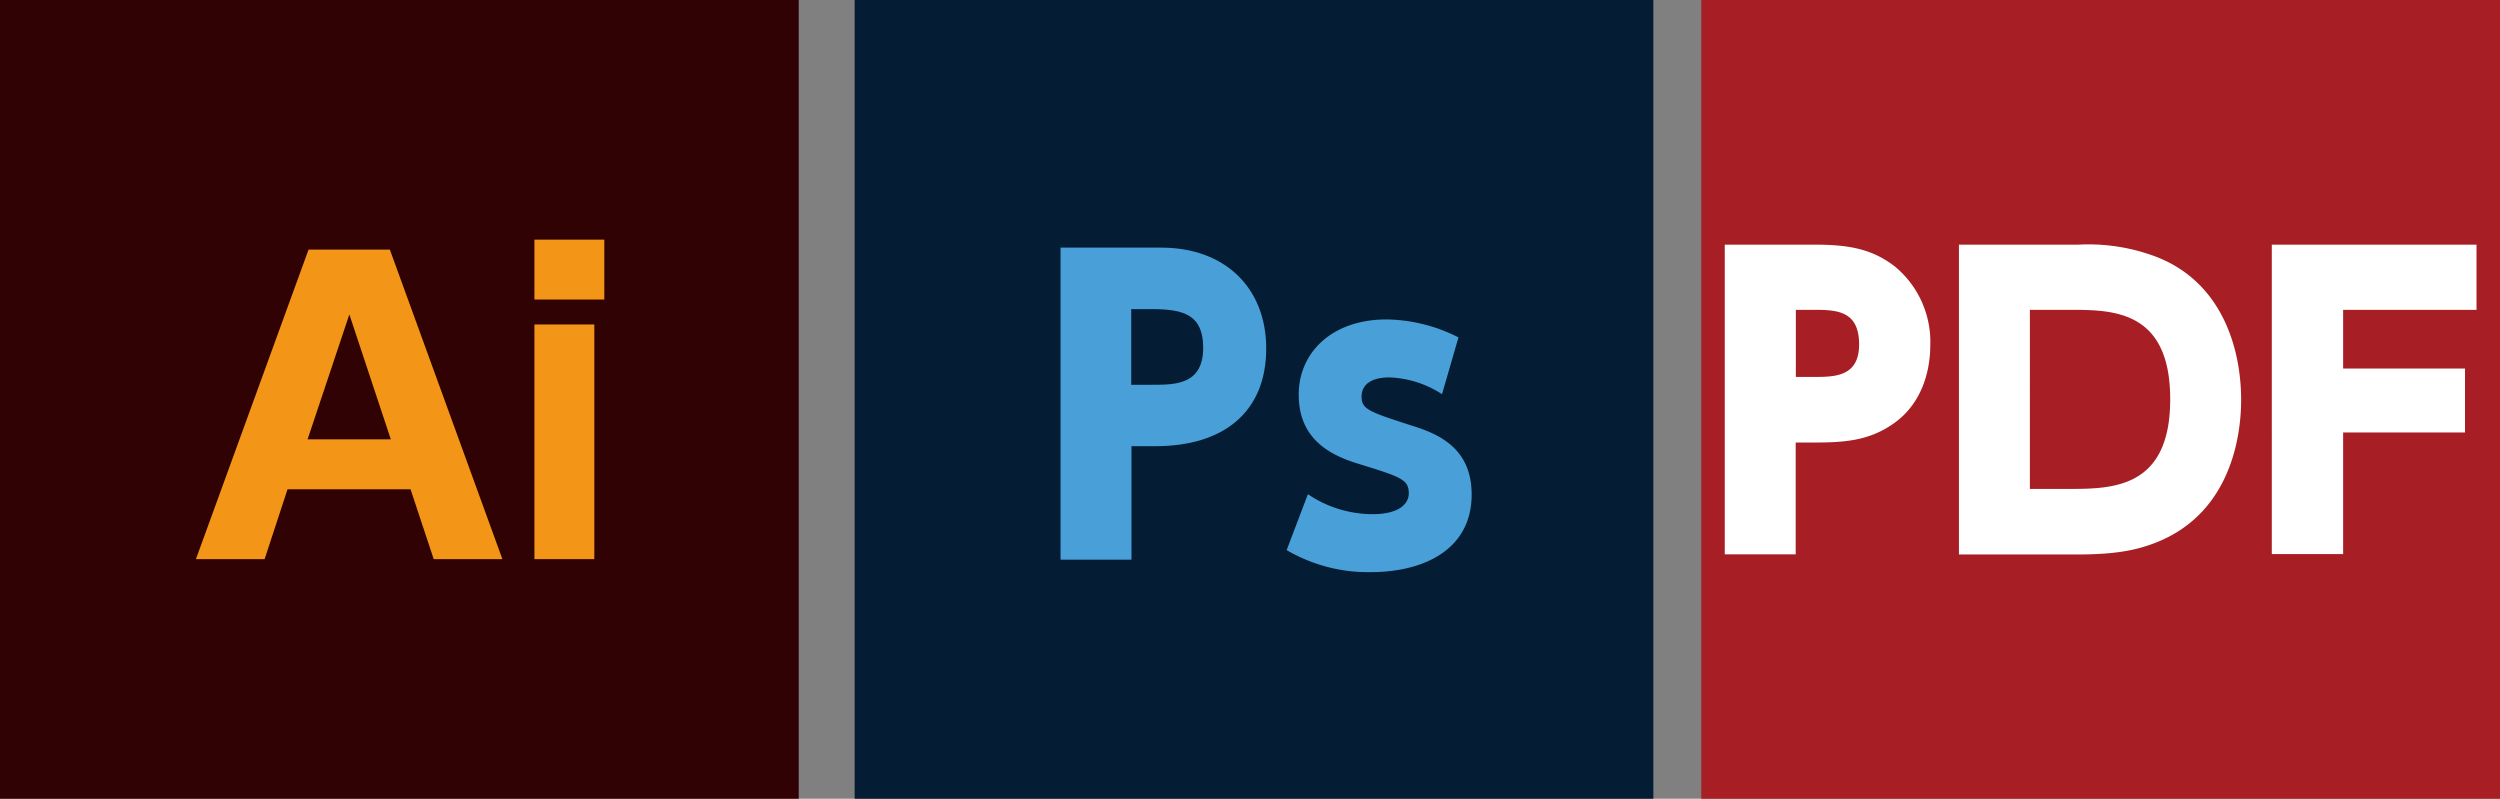
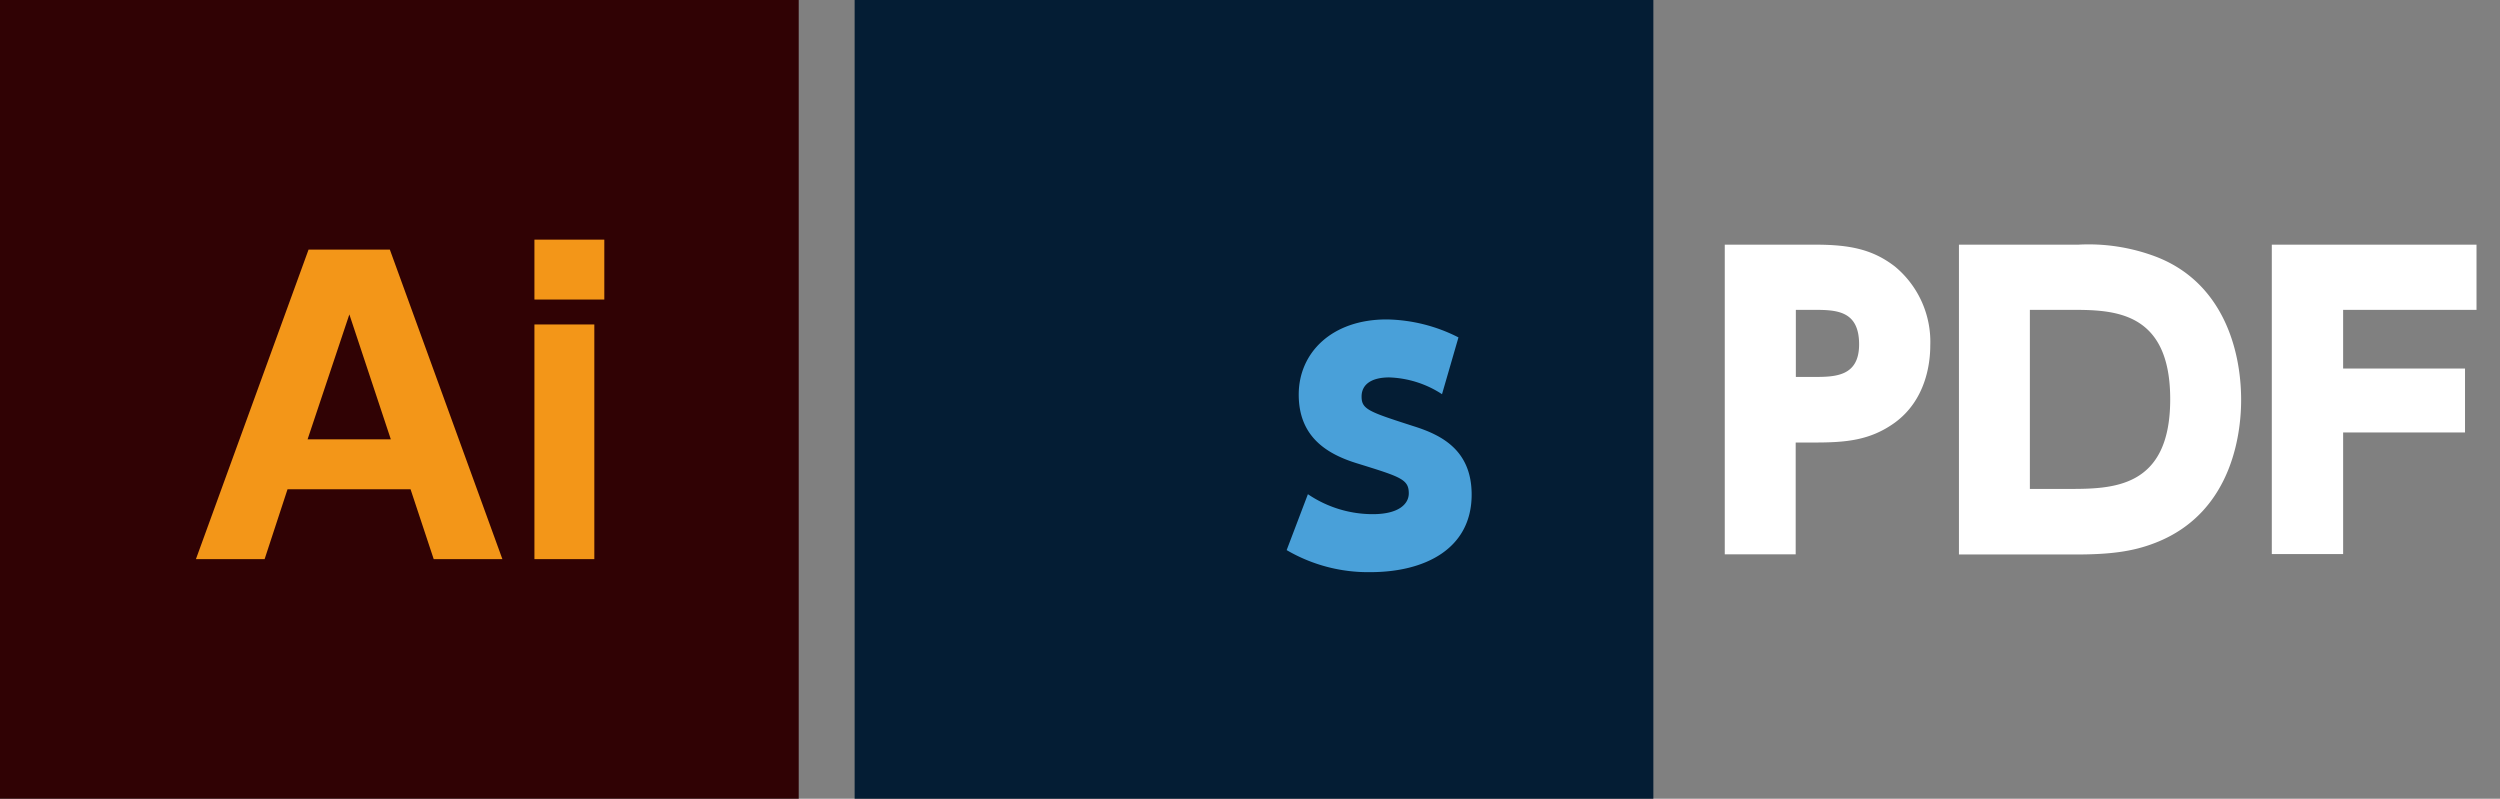
<svg xmlns="http://www.w3.org/2000/svg" width="110.42mm" height="35.28mm" viewBox="0 0 313 100">
  <rect x="0" y="0" width="313" height="100" fill="#808080" stroke="none" />
  <defs>
    <style>.cls-1{fill:#300204;}.cls-2{fill:#f39618;}.cls-3{fill:#041d34;}.cls-4{fill:#49a0d9;}.cls-5{fill:#a71f24;}.cls-6{fill:#fff;}</style>
  </defs>
  <g id="レイヤー_2" data-name="レイヤー 2">
    <g id="レイヤー_1-2" data-name="レイヤー 1">
      <rect class="cls-1" width="100" height="100" />
      <path class="cls-2" d="M36,61.25,33.13,70h-8.6l14.1-38.75H48.81L62.9,70H54.3l-2.9-8.75ZM48.93,55,43.74,39.36,38.51,55Z" />
      <path class="cls-2" d="M75.66,37.5H66.91V30h8.75ZM74.41,70h-7.5V40.62h7.5Z" />
      <rect class="cls-3" x="107" width="100" height="100" />
-       <path class="cls-4" d="M145.39,31c7.94,0,13.14,5,13.14,12.63,0,7.93-5.3,12.23-13.87,12.23h-3V70.07h-8.88V31Zm-1.13,17.17c2.88,0,6.38,0,6.38-4.64,0-4.12-2.45-4.83-6.38-4.83h-2.63v9.47Z" />
      <path class="cls-4" d="M180.54,49.35a12.83,12.83,0,0,0-6.61-2.1c-2.11,0-3.46.8-3.46,2.4s.9,1.9,6.52,3.71c3.5,1.1,7.26,3,7.26,8.56,0,6.8-5.86,9.71-12.68,9.71a20.19,20.19,0,0,1-10.48-2.76l2.66-7a14.46,14.46,0,0,0,8.12,2.5c3.36,0,4.51-1.35,4.51-2.6,0-1.76-1-2.06-6.31-3.71-4-1.2-7.47-3.4-7.47-8.66s4.16-9.41,11-9.41a20.43,20.43,0,0,1,9,2.25Z" />
-       <rect class="cls-5" x="213" width="100" height="100" />
      <path class="cls-6" d="M227.31,30.63c4.37,0,7.2.62,9.94,2.74a12.24,12.24,0,0,1,4.42,9.89c0,2.4-.63,6.86-4.42,9.64-3.12,2.26-6.19,2.5-10.08,2.5h-2.35v14h-8.88V30.63ZM227,47.19c2.68,0,5.76,0,5.76-4.08,0-4.27-2.88-4.32-5.76-4.32h-2.16v8.4Z" />
      <path class="cls-6" d="M245.26,30.63h14.93a23.83,23.83,0,0,1,9.56,1.44c8.4,3.12,10.84,11.47,10.84,18,0,3.17-.62,14-10.8,17.91-2.83,1.1-5.71,1.44-9.93,1.44h-14.6Zm8.88,30.58h4.71c5.57,0,12.86,0,12.86-11.23s-7.29-11.19-12.62-11.19h-4.95Z" />
      <path class="cls-6" d="M308.62,46.14v8H293.36V69.37h-8.93V30.63h25.63v8.16h-16.7v7.35Z" />
    </g>
  </g>
</svg>